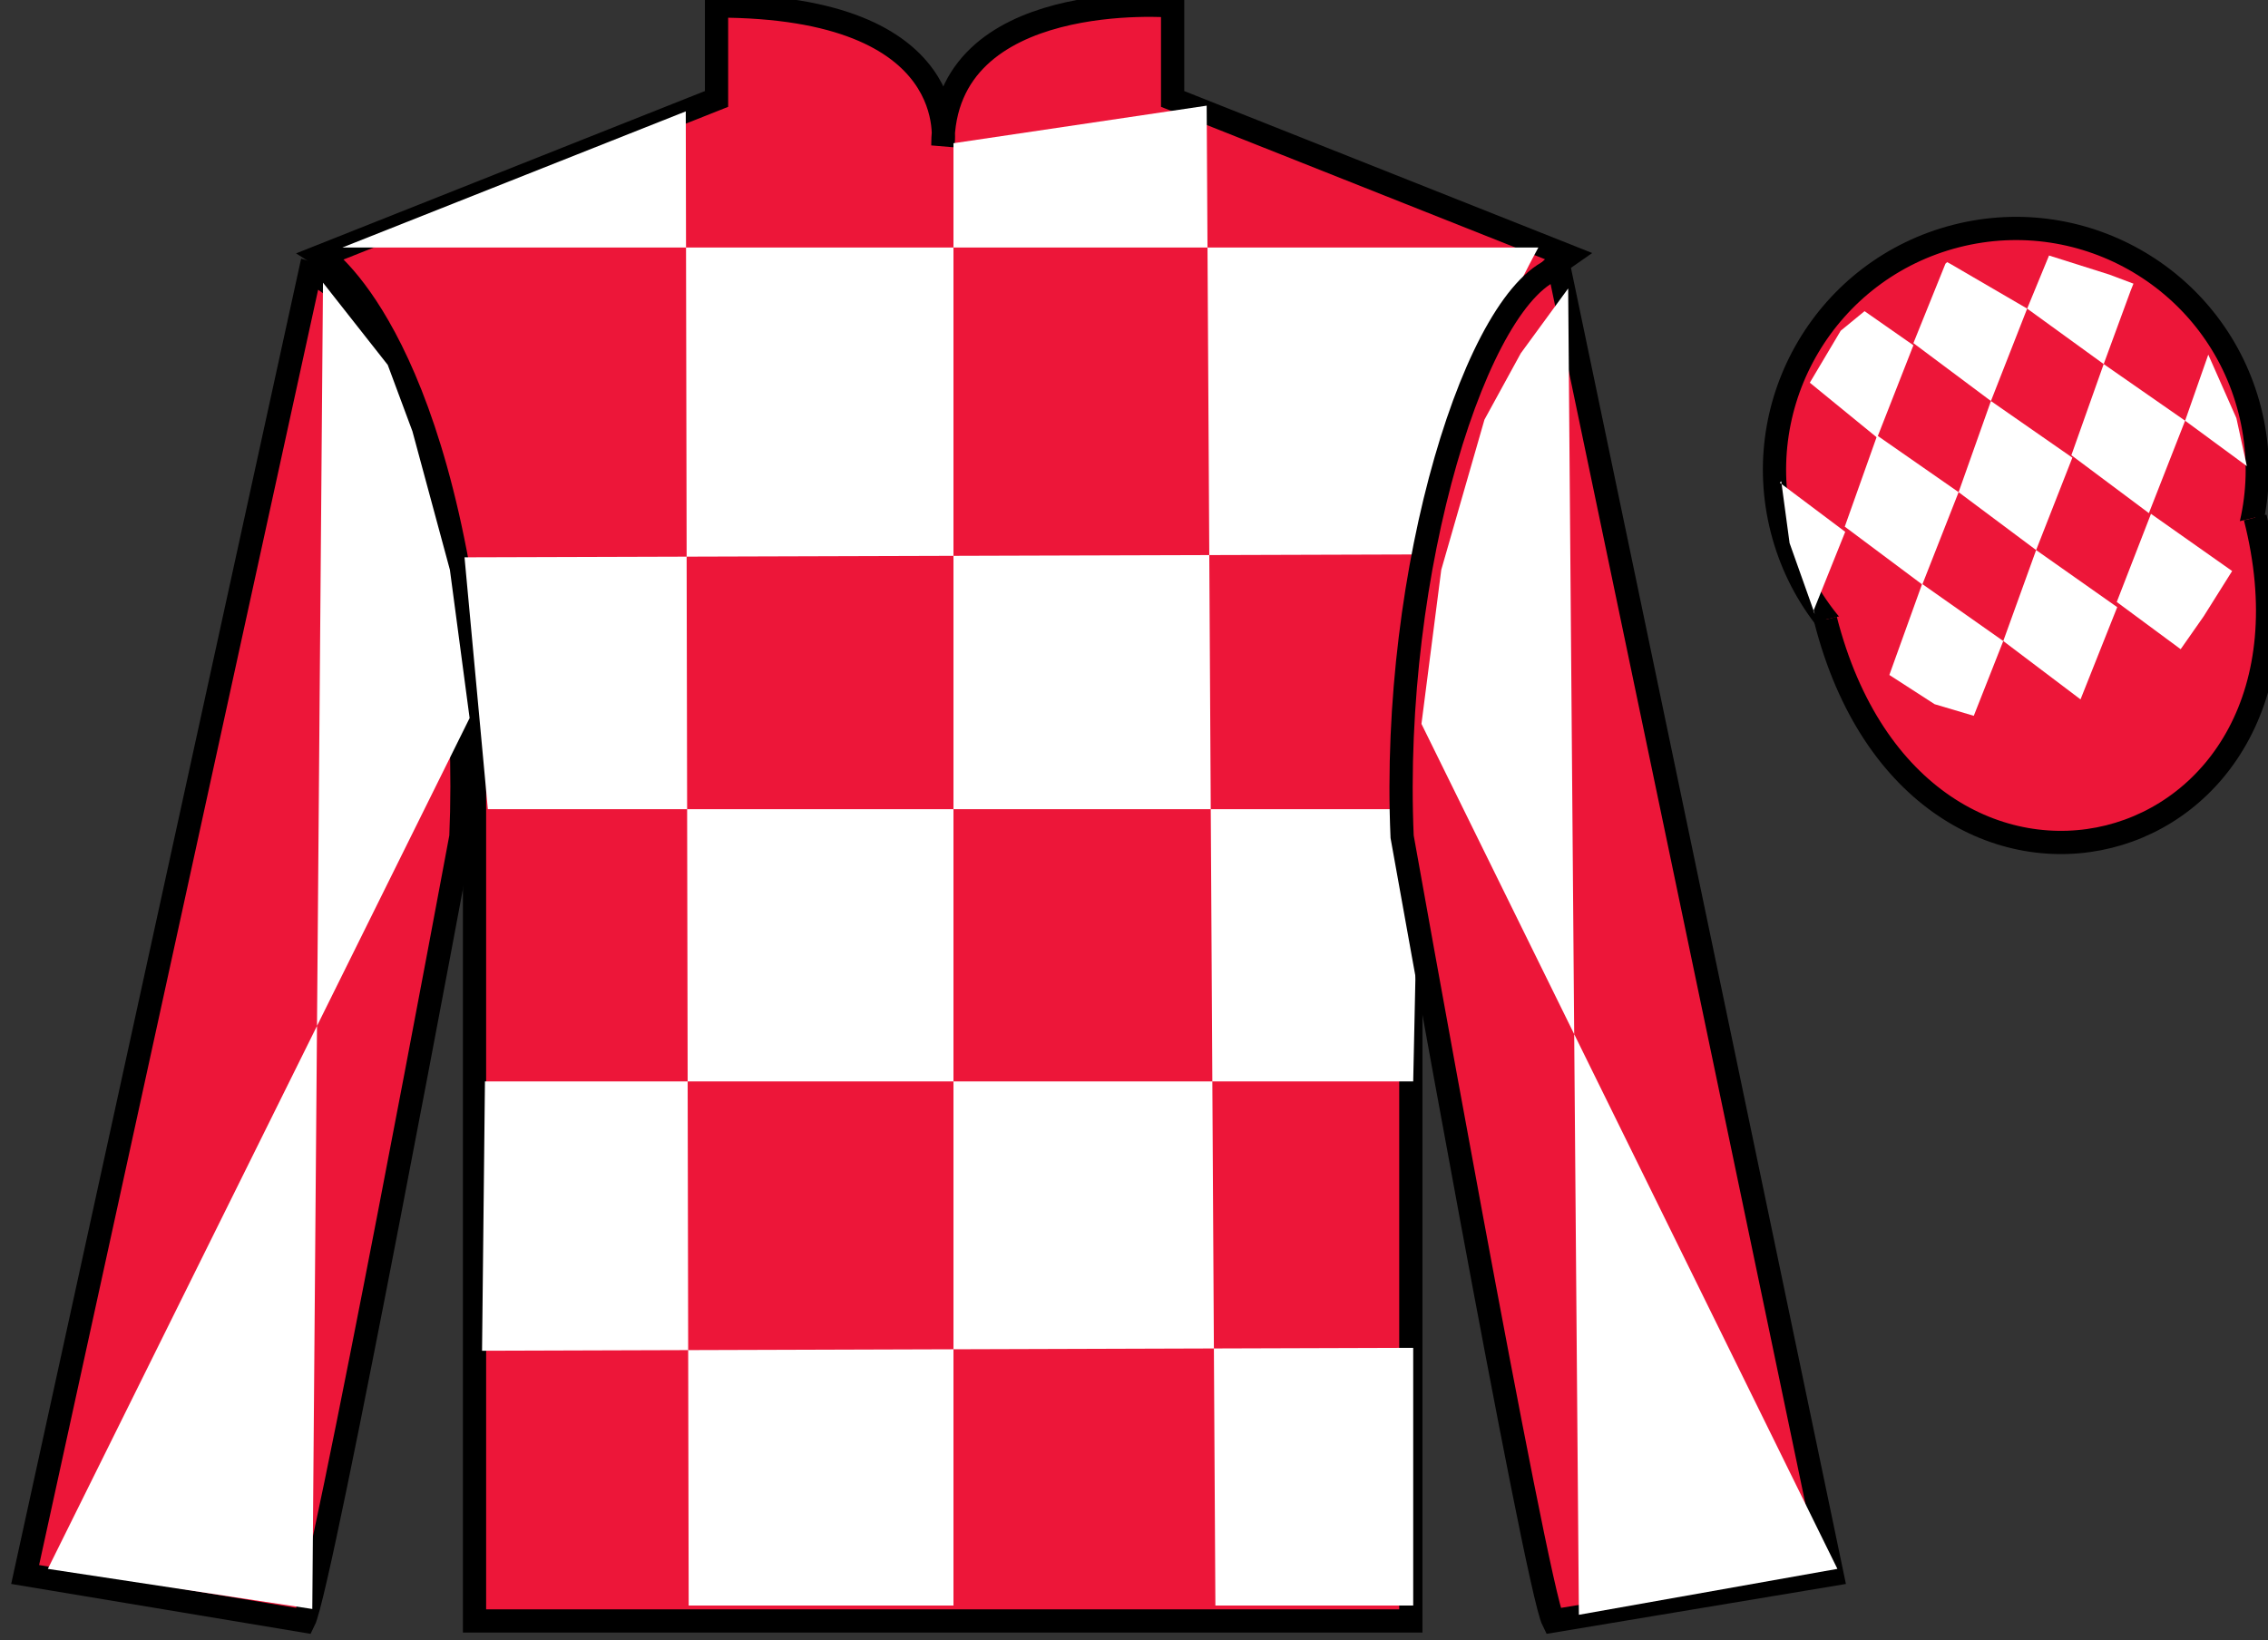
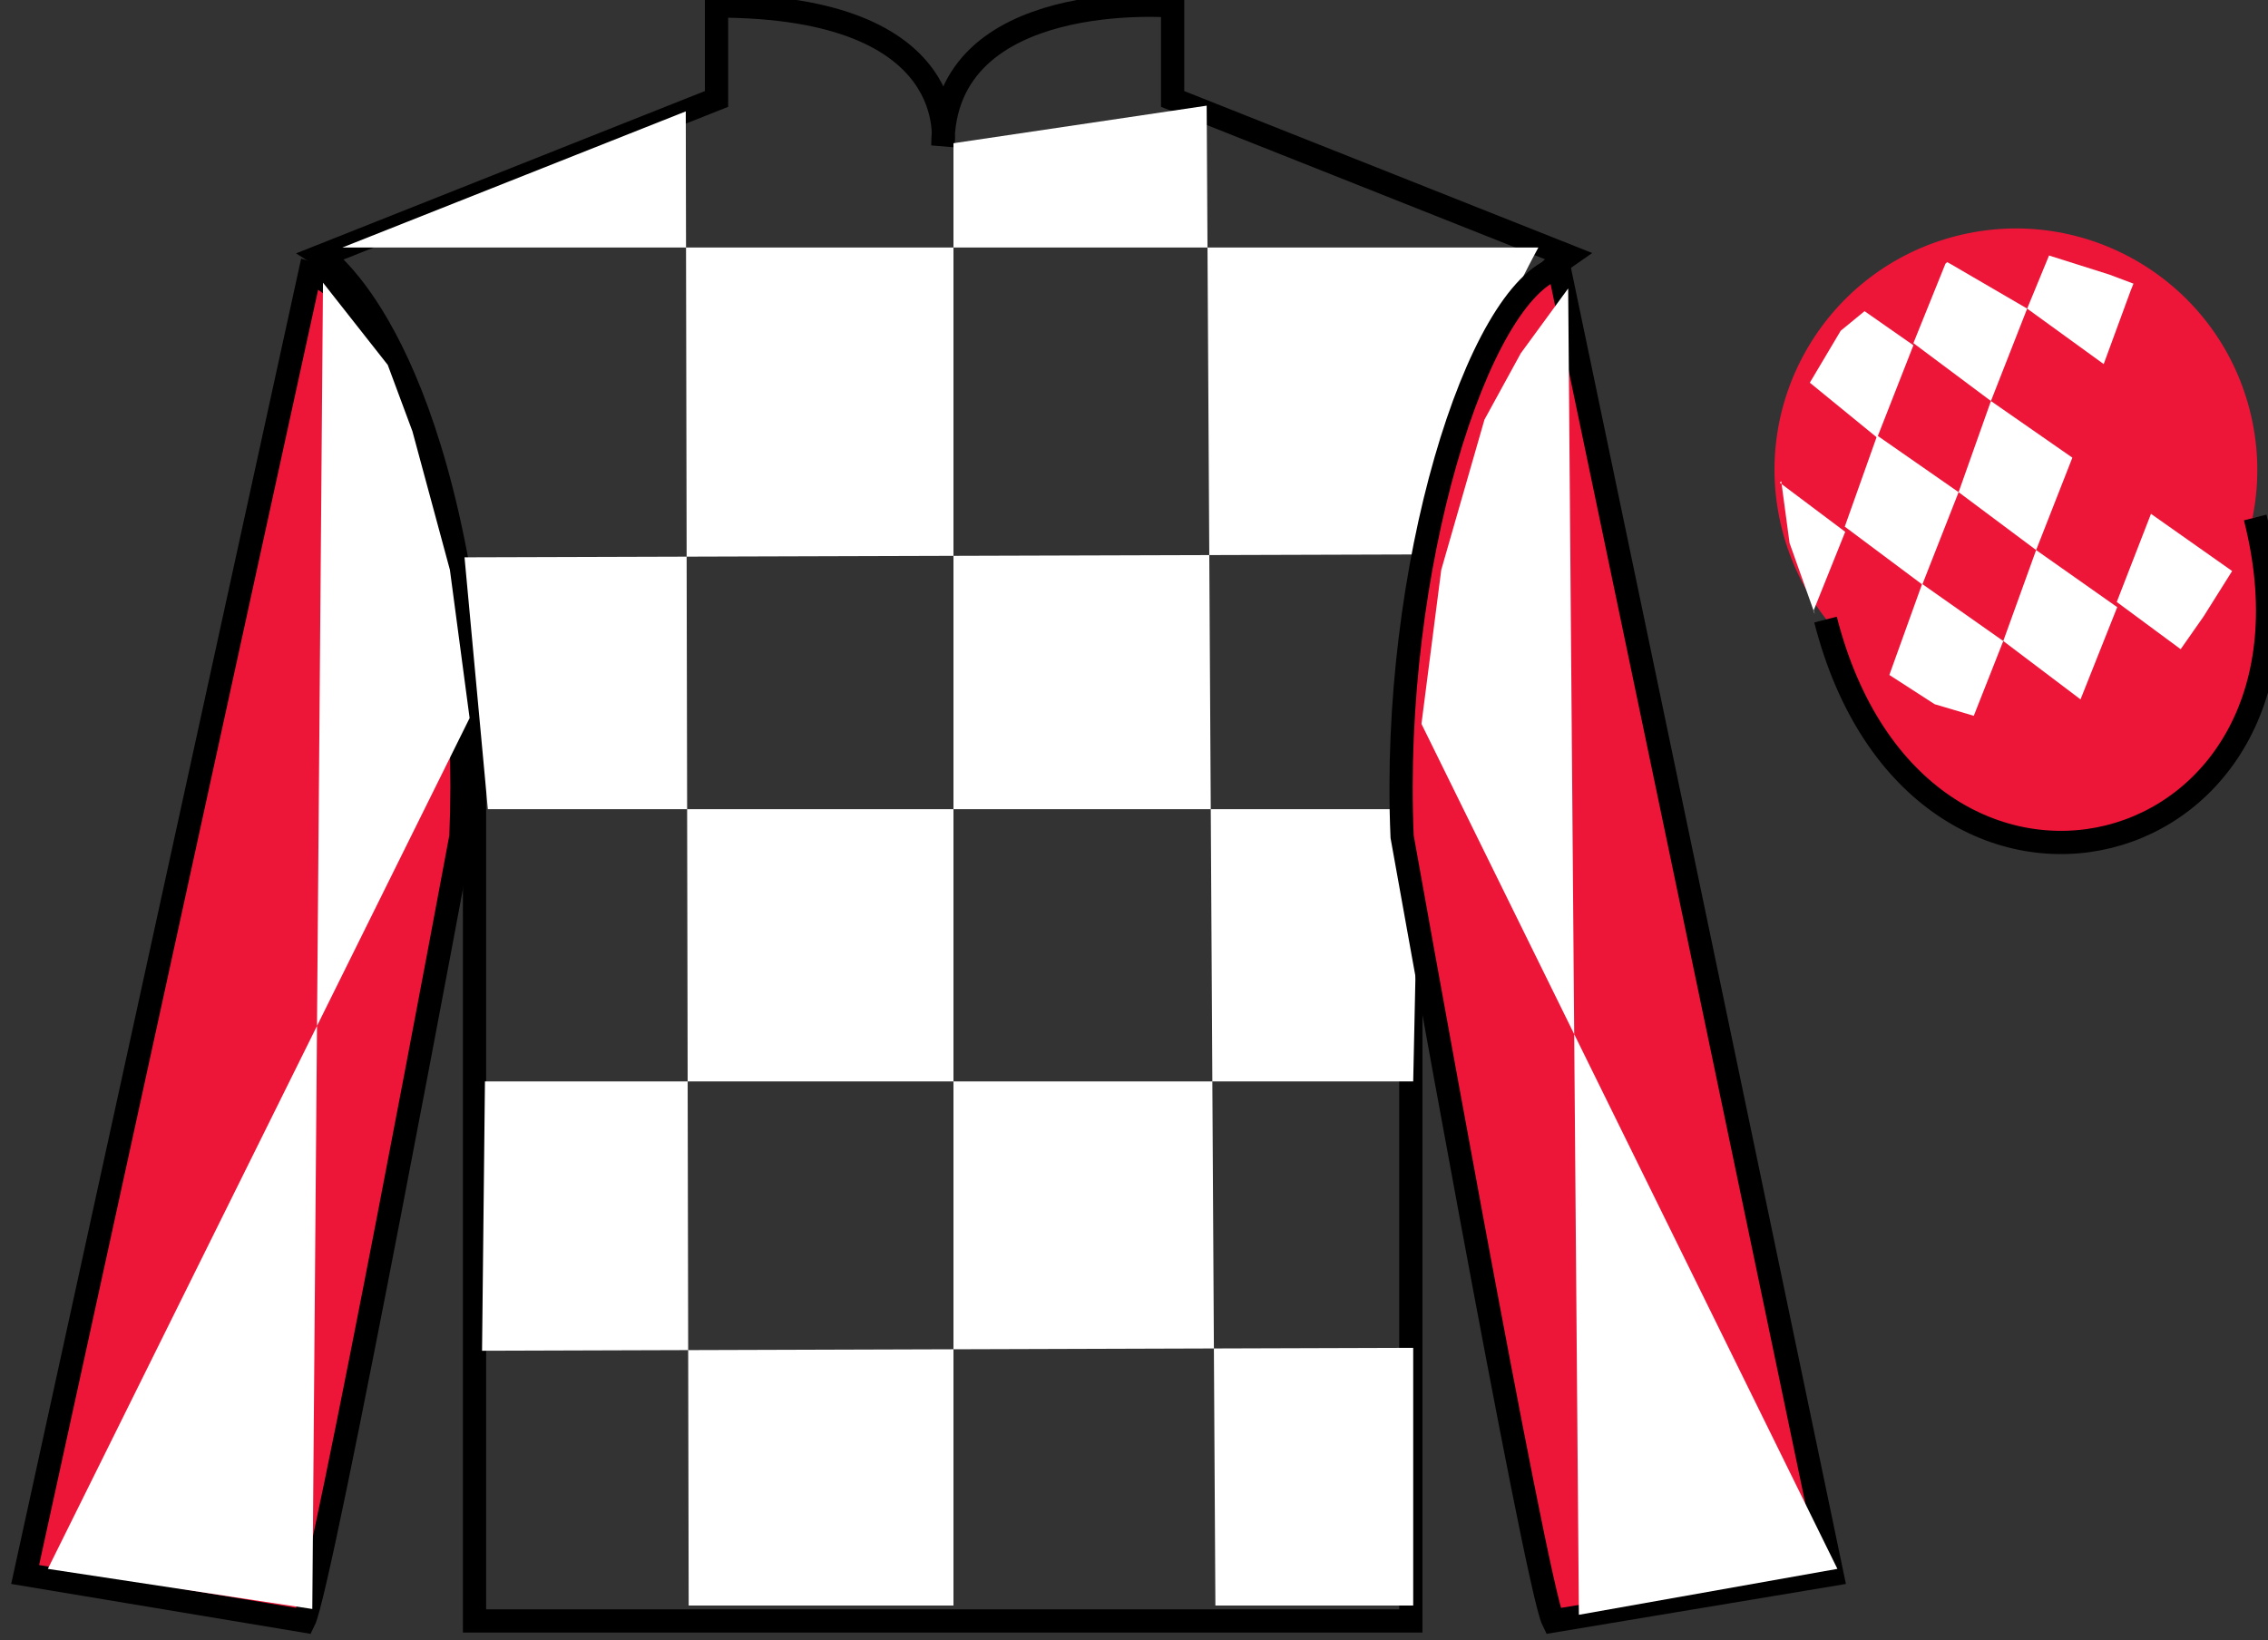
<svg xmlns="http://www.w3.org/2000/svg" width="97.59pt" height="70.59pt" viewBox="0 0 97.59 70.59" version="1.1">
  <rect x="0" y="0" width="97.59" height="70.59" fill="#333333" stroke="none" />
  <g id="surface0">
-     <path style=" stroke:none;fill-rule:nonzero;fill:rgb(92.863%,8.783%,22.277%);fill-opacity:1;" d="M 13.832 11.008 C 13.832 11.008 18.918 14.258 20.418 29.59 C 20.418 29.59 20.418 44.59 20.418 69.758 L 60.707 69.758 L 60.707 29.422 C 60.707 29.422 62.5 14.422 67.457 11.008 L 50.457 4.258 L 50.457 0.258 C 50.457 0.258 40.57 -0.578 40.57 6.258 C 40.57 6.258 41.582 0.258 30.832 0.258 L 30.832 4.258 L 13.832 11.008 " />
    <path style="fill:none;stroke-width:10;stroke-linecap:butt;stroke-linejoin:miter;stroke:rgb(0%,0%,0%);stroke-opacity:1;stroke-miterlimit:4;" d="M 138.32 595.822 C 138.32 595.822 189.18 563.322 204.18 410.002 C 204.18 410.002 204.18 260.002 204.18 8.322 L 607.07 8.322 L 607.07 411.681 C 607.07 411.681 625 561.681 674.57 595.822 L 504.57 663.322 L 504.57 703.322 C 504.57 703.322 405.703 711.681 405.703 643.322 C 405.703 643.322 415.82 703.322 308.32 703.322 L 308.32 663.322 L 138.32 595.822 Z M 138.32 595.822 " transform="matrix(0.1,0,0,-0.1,0,70.59)" />
    <path style=" stroke:none;fill-rule:nonzero;fill:rgb(100%,100%,100%);fill-opacity:1;" d="M 29.508 4.793 L 29.633 69.094 L 41.027 69.094 L 41.027 6.164 L 51.922 4.547 L 52.297 69.094 L 60.809 69.094 L 60.809 58.004 L 20.742 58.129 L 20.867 46.539 L 60.809 46.539 L 61.059 34.824 L 20.992 34.824 L 19.988 23.984 L 61.562 23.859 C 61.812 18.562 66.195 10.652 66.195 10.652 L 14.73 10.652 L 29.508 4.793 " />
    <path style=" stroke:none;fill-rule:nonzero;fill:rgb(92.863%,8.783%,22.277%);fill-opacity:1;" d="M 13.082 69.758 C 13.832 68.258 19.832 36.008 19.832 36.008 C 20.332 24.508 16.832 12.758 13.332 11.758 L 1.082 67.758 L 13.082 69.758 " />
    <path style="fill:none;stroke-width:10;stroke-linecap:butt;stroke-linejoin:miter;stroke:rgb(0%,0%,0%);stroke-opacity:1;stroke-miterlimit:4;" d="M 130.82 8.322 C 138.32 23.322 198.32 345.822 198.32 345.822 C 203.32 460.822 168.32 578.322 133.32 588.322 L 10.82 28.322 L 130.82 8.322 Z M 130.82 8.322 " transform="matrix(0.1,0,0,-0.1,0,70.59)" />
    <path style=" stroke:none;fill-rule:nonzero;fill:rgb(92.863%,8.783%,22.277%);fill-opacity:1;" d="M 78.832 67.758 L 67.082 11.508 C 63.582 12.508 59.832 24.508 60.332 36.008 C 60.332 36.008 66.082 68.258 66.832 69.758 L 78.832 67.758 " />
    <path style="fill:none;stroke-width:10;stroke-linecap:butt;stroke-linejoin:miter;stroke:rgb(0%,0%,0%);stroke-opacity:1;stroke-miterlimit:4;" d="M 788.32 28.322 L 670.82 590.822 C 635.82 580.822 598.32 460.822 603.32 345.822 C 603.32 345.822 660.82 23.322 668.32 8.322 L 788.32 28.322 Z M 788.32 28.322 " transform="matrix(0.1,0,0,-0.1,0,70.59)" />
    <path style=" stroke:none;fill-rule:nonzero;fill:rgb(92.863%,8.783%,22.277%);fill-opacity:1;" d="M 89.309 30.285 C 94.867 28.867 98.223 23.211 96.805 17.652 C 95.387 12.094 89.734 8.738 84.176 10.156 C 78.617 11.574 75.262 17.23 76.68 22.789 C 78.098 28.348 83.754 31.703 89.309 30.285 " />
-     <path style="fill:none;stroke-width:10;stroke-linecap:butt;stroke-linejoin:miter;stroke:rgb(0%,0%,0%);stroke-opacity:1;stroke-miterlimit:4;" d="M 893.086 403.048 C 948.672 417.228 982.227 473.791 968.047 529.377 C 953.867 584.962 897.344 618.517 841.758 604.337 C 786.172 590.158 752.617 533.595 766.797 478.009 C 780.977 422.423 837.539 388.869 893.086 403.048 Z M 893.086 403.048 " transform="matrix(0.1,0,0,-0.1,0,70.59)" />
    <path style="fill-rule:nonzero;fill:rgb(92.863%,8.783%,22.277%);fill-opacity:1;stroke-width:10;stroke-linecap:butt;stroke-linejoin:miter;stroke:rgb(0%,0%,0%);stroke-opacity:1;stroke-miterlimit:4;" d="M 785.508 439.259 C 825.234 283.595 1009.18 331.212 970.391 483.205 " transform="matrix(0.1,0,0,-0.1,0,70.59)" />
    <path style=" stroke:none;fill-rule:nonzero;fill:rgb(100%,100%,100%);fill-opacity:1;" d="M 13.898 12.164 L 16.684 15.703 L 17.746 18.559 L 19.359 24.523 L 20.207 30.902 L 2.059 67.516 L 13.438 69.242 L 13.898 12.164 " />
    <path style=" stroke:none;fill-rule:nonzero;fill:rgb(100%,100%,100%);fill-opacity:1;" d="M 67.477 12.414 L 65.438 15.203 L 63.875 18.059 L 62.016 24.523 L 61.164 31.152 L 79.062 67.516 L 67.938 69.492 L 67.477 12.414 " />
    <path style=" stroke:none;fill-rule:nonzero;fill:rgb(100%,100%,100%);fill-opacity:1;" d="M 80.23 13.391 L 79.203 14.234 L 77.875 16.469 L 80.773 18.836 L 82.332 14.859 L 80.23 13.391 " />
    <path style=" stroke:none;fill-rule:nonzero;fill:rgb(100%,100%,100%);fill-opacity:1;" d="M 83.922 11.355 L 83.785 11.281 L 83.711 11.348 L 82.332 14.766 L 85.668 17.258 L 87.227 13.281 L 83.922 11.355 " />
    <path style=" stroke:none;fill-rule:nonzero;fill:rgb(100%,100%,100%);fill-opacity:1;" d="M 90.762 11.816 L 88.168 10.996 L 87.227 13.281 L 90.52 15.668 L 91.676 12.52 L 91.801 12.207 L 90.762 11.816 " />
    <path style=" stroke:none;fill-rule:nonzero;fill:rgb(100%,100%,100%);fill-opacity:1;" d="M 80.773 18.742 L 79.379 22.664 L 82.715 25.156 L 84.277 21.18 L 80.773 18.742 " />
-     <path style=" stroke:none;fill-rule:nonzero;fill:rgb(100%,100%,100%);fill-opacity:1;" d="M 85.668 17.258 L 84.277 21.18 L 87.613 23.672 L 89.172 19.695 L 85.668 17.258 " />
-     <path style=" stroke:none;fill-rule:nonzero;fill:rgb(100%,100%,100%);fill-opacity:1;" d="M 90.52 15.668 L 89.129 19.59 L 92.465 22.082 L 94.023 18.105 L 90.52 15.668 " />
+     <path style=" stroke:none;fill-rule:nonzero;fill:rgb(100%,100%,100%);fill-opacity:1;" d="M 85.668 17.258 L 84.277 21.18 L 87.613 23.672 L 89.172 19.695 " />
    <path style=" stroke:none;fill-rule:nonzero;fill:rgb(100%,100%,100%);fill-opacity:1;" d="M 82.707 25.129 L 81.297 29.047 L 83.246 30.305 L 84.93 30.805 L 84.93 30.805 L 86.199 27.586 L 82.707 25.129 " />
    <path style=" stroke:none;fill-rule:nonzero;fill:rgb(100%,100%,100%);fill-opacity:1;" d="M 87.613 23.672 L 86.199 27.586 L 89.523 30.098 L 91.102 26.129 L 87.613 23.672 " />
    <path style=" stroke:none;fill-rule:nonzero;fill:rgb(100%,100%,100%);fill-opacity:1;" d="M 92.555 22.113 L 91.082 25.906 L 93.832 27.938 L 93.832 27.938 L 94.82 26.527 L 96.047 24.574 L 92.555 22.113 " />
    <path style=" stroke:none;fill-rule:nonzero;fill:rgb(100%,100%,100%);fill-opacity:1;" d="M 76.582 20.773 L 76.645 20.711 L 77.004 23.371 L 78.09 26.426 L 78.027 26.301 L 79.398 22.887 L 76.582 20.773 " />
-     <path style=" stroke:none;fill-rule:nonzero;fill:rgb(100%,100%,100%);fill-opacity:1;" d="M 95.02 15.262 L 95.02 15.262 L 94.023 18.105 L 96.68 20.059 L 96.68 20.059 L 96.23 17.996 L 95.02 15.262 " />
  </g>
</svg>